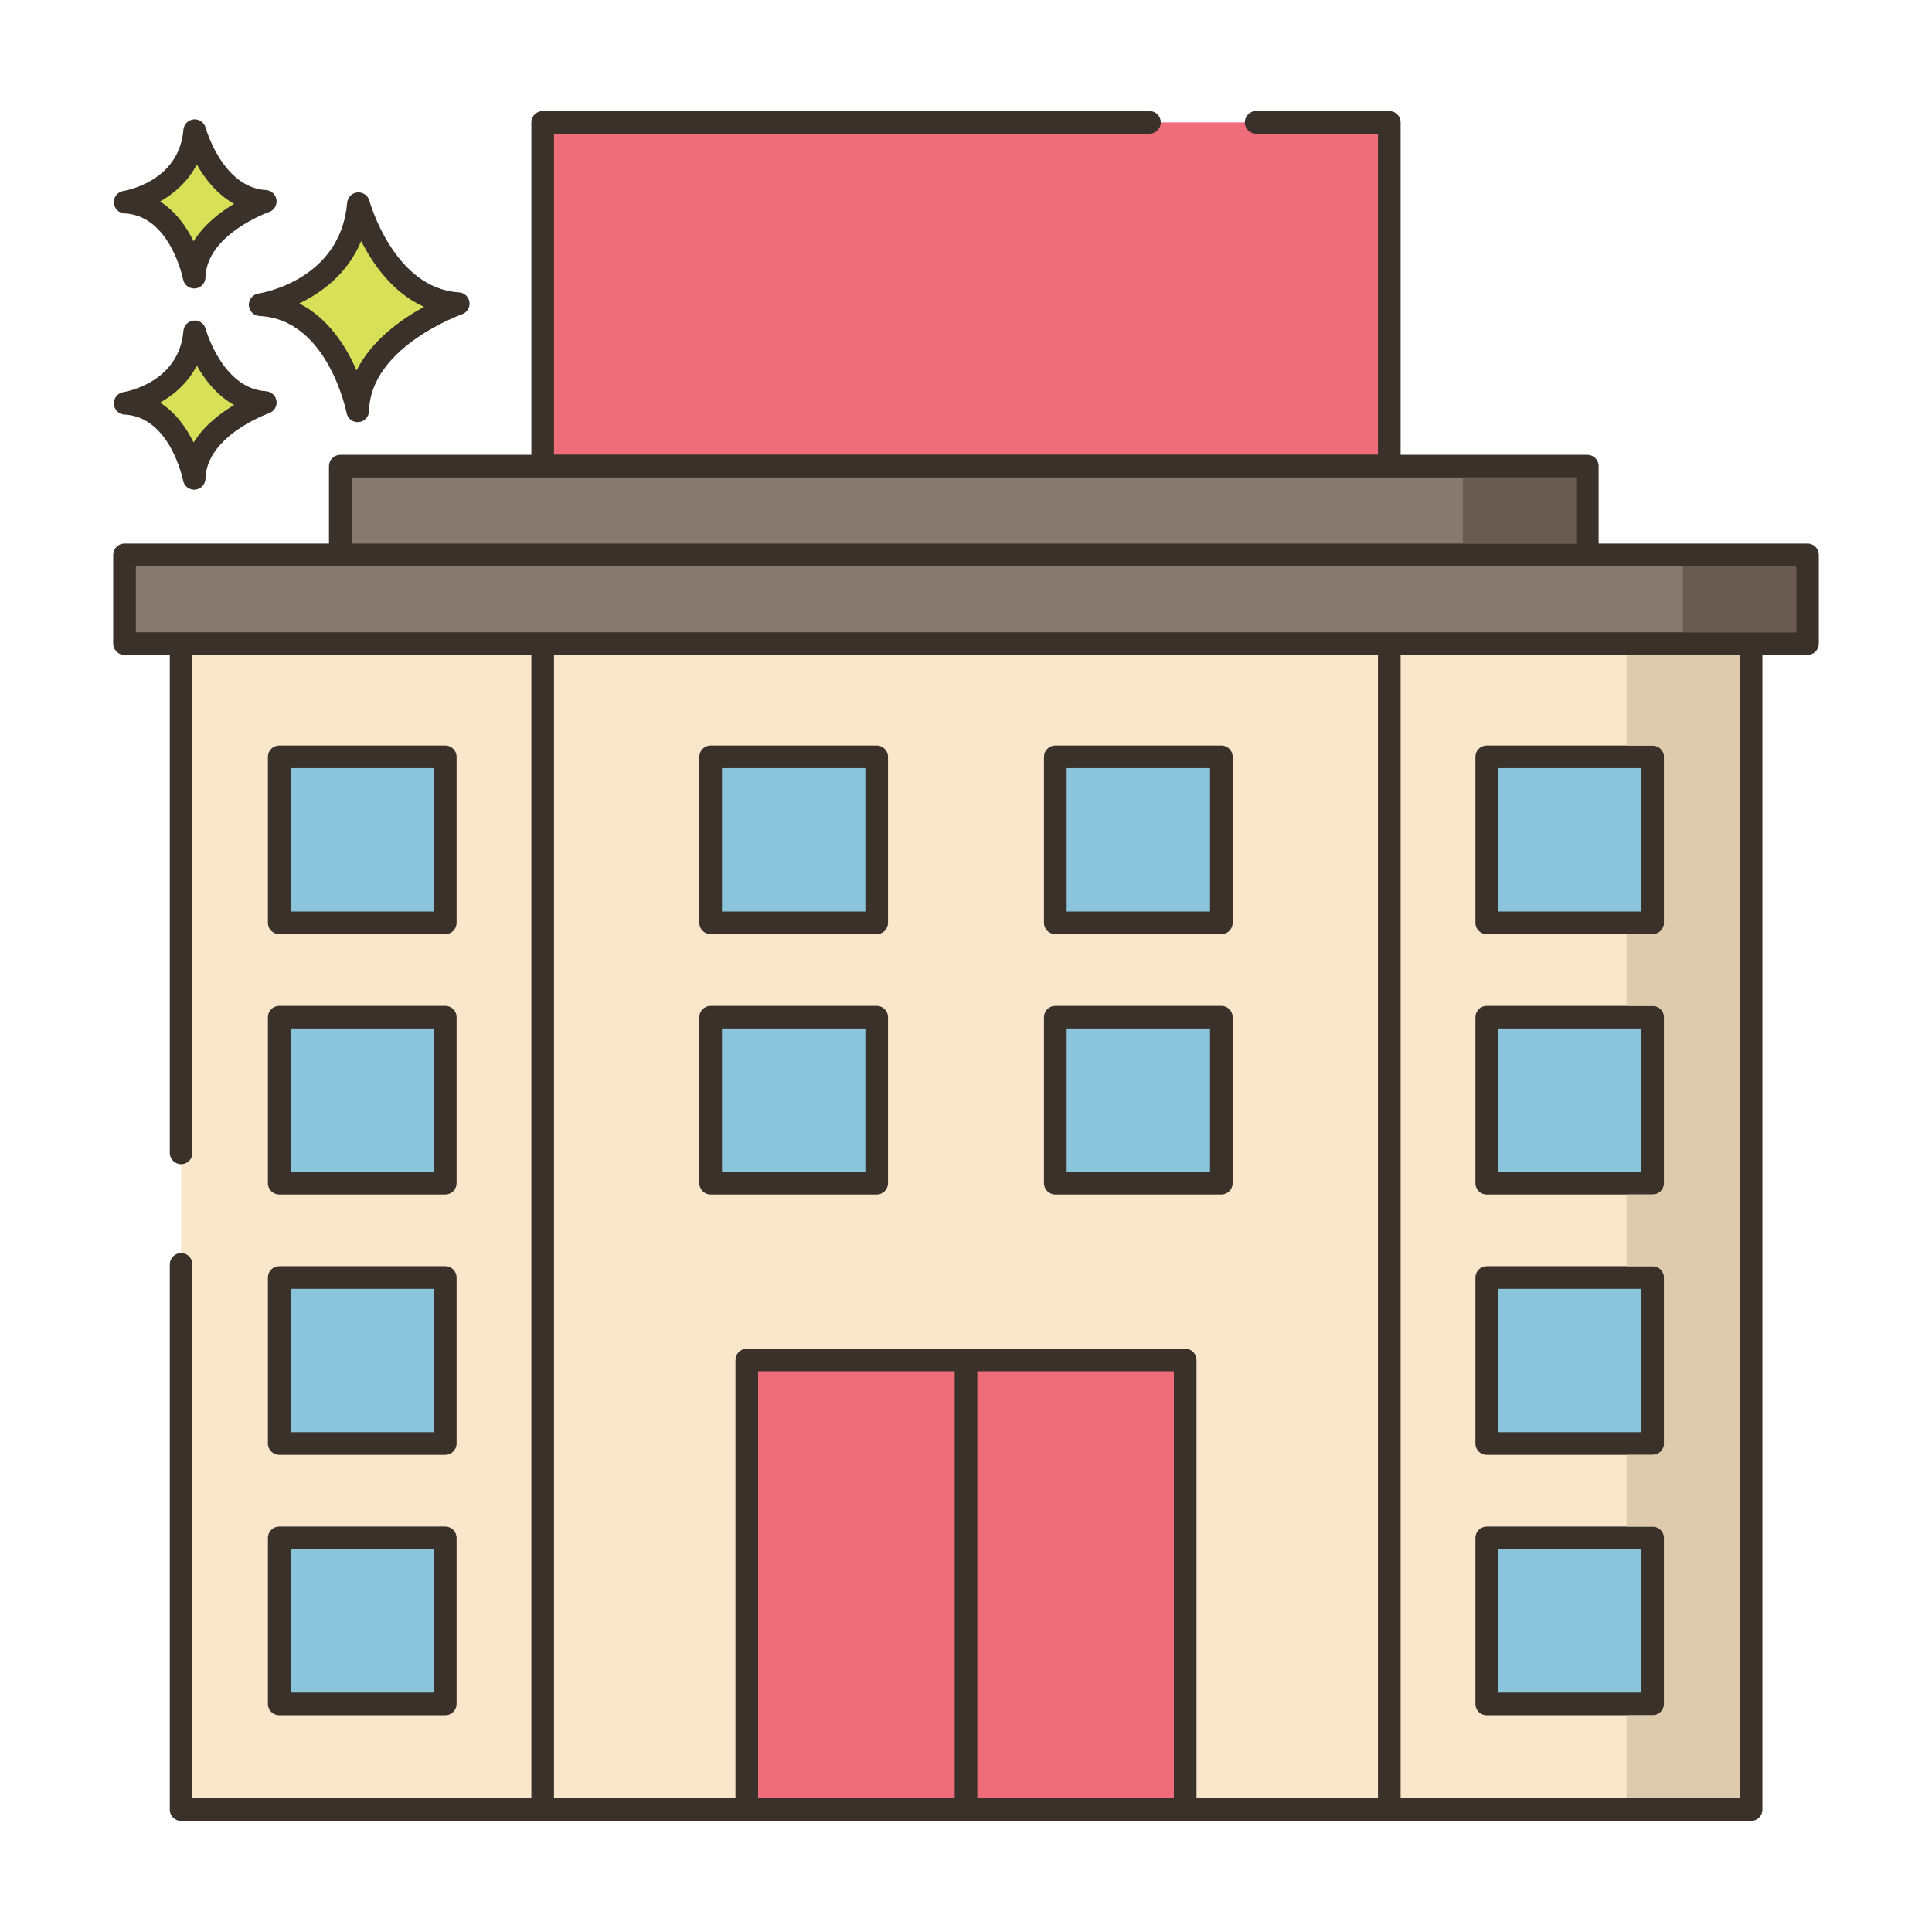
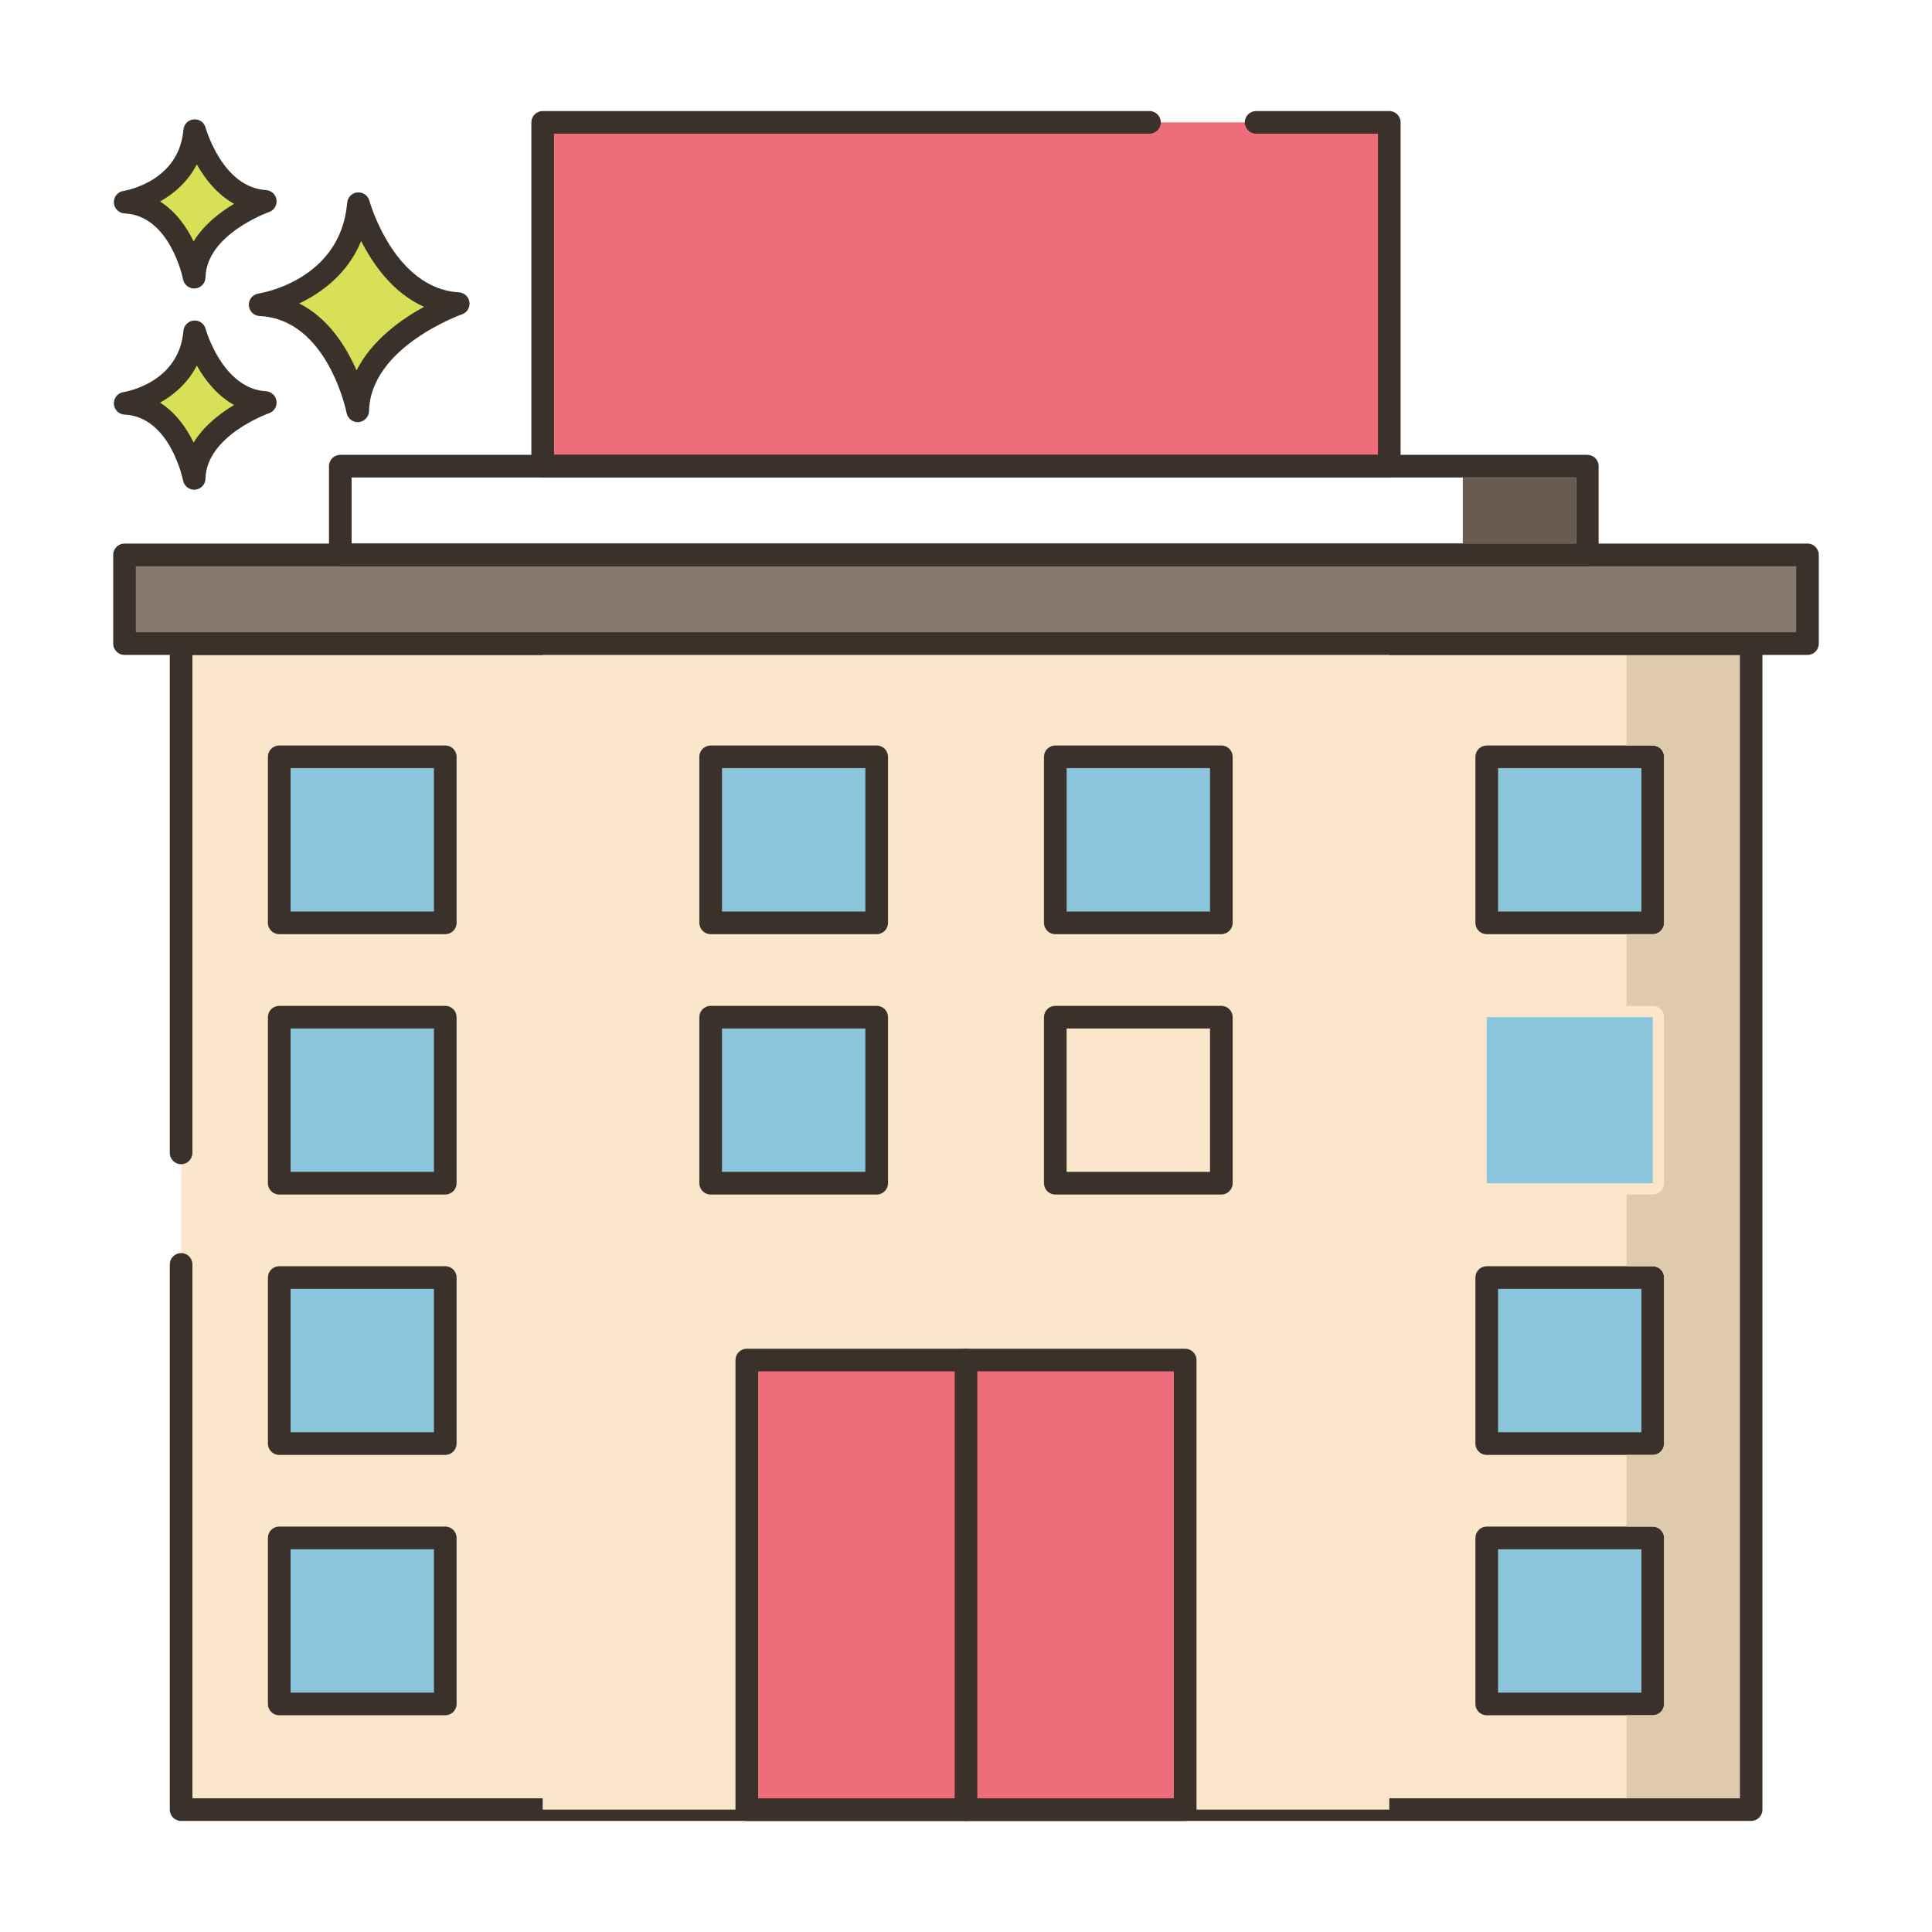
<svg xmlns="http://www.w3.org/2000/svg" id="Layer_1" height="512" viewBox="0 0 256 256" width="512">
  <g>
    <g>
      <g>
        <path d="m23.998 85.285h208.03v154.5h-208.03z" fill="#fae6ca" />
      </g>
    </g>
    <g>
      <g>
        <path d="m232.028 83.785h-208.03c-.829 0-1.5.671-1.5 1.5v67.478c0 .829.671 1.5 1.5 1.5s1.5-.671 1.5-1.5v-65.978h205.03v151.5h-205.03v-70.743c0-.829-.671-1.5-1.5-1.5s-1.5.671-1.5 1.5v72.243c0 .829.671 1.5 1.5 1.5h208.03c.829 0 1.5-.671 1.5-1.5v-154.5c0-.829-.671-1.5-1.5-1.5z" fill="#3a312a" />
      </g>
    </g>
    <g>
      <g>
        <path d="m47.497 26.99c-.974 11.564-13.024 13.389-13.024 13.389 10.347.487 12.925 14.059 12.925 14.059.221-9.677 13.321-14.202 13.321-14.202-9.814-.587-13.222-13.246-13.222-13.246z" fill="#d7e057" />
      </g>
    </g>
    <g>
      <g>
        <path d="m60.809 38.739c-8.605-.515-11.833-12.024-11.864-12.141-.191-.702-.853-1.162-1.583-1.102-.725.066-1.298.642-1.359 1.367-.86 10.215-11.313 11.964-11.754 12.033-.763.115-1.313.79-1.273 1.561.04.77.657 1.384 1.428 1.421 9.028.425 11.499 12.718 11.522 12.842.137.711.759 1.217 1.472 1.217.041 0 .084-.001.126-.005.764-.064 1.357-.693 1.375-1.459.194-8.508 12.192-12.777 12.313-12.819.675-.235 1.092-.914.994-1.623-.1-.708-.683-1.249-1.397-1.292zm-13.566 10.345c-1.357-3.13-3.709-6.907-7.587-8.876 2.931-1.405 6.409-3.913 8.202-8.273 1.551 3.071 4.2 6.88 8.334 8.722-3.008 1.641-6.923 4.406-8.949 8.427z" fill="#3a312a" />
      </g>
    </g>
    <g>
      <g>
        <path d="m25.798 43.97c-.689 8.179-9.212 9.471-9.212 9.471 7.318.344 9.142 9.944 9.142 9.944.156-6.845 9.422-10.045 9.422-10.045-6.941-.416-9.352-9.37-9.352-9.37z" fill="#d7e057" />
      </g>
    </g>
    <g>
      <g>
        <path d="m35.24 51.842c-5.767-.345-7.973-8.186-7.994-8.265-.19-.702-.85-1.168-1.582-1.101-.726.065-1.299.642-1.36 1.368-.579 6.871-7.646 8.067-7.942 8.114-.763.115-1.313.79-1.273 1.561.04.77.657 1.384 1.428 1.421 6.035.284 7.723 8.644 7.739 8.726.135.713.759 1.22 1.472 1.22.042 0 .083-.002.125-.005.765-.063 1.358-.694 1.376-1.461.13-5.709 8.332-8.634 8.413-8.662.676-.234 1.094-.913.996-1.622-.099-.709-.683-1.251-1.398-1.294zm-9.585 6.795c-.924-1.885-2.34-3.947-4.447-5.28 1.856-1.041 3.697-2.63 4.871-4.916 1.057 1.874 2.655 3.954 4.941 5.224-1.85 1.101-3.989 2.74-5.365 4.972z" fill="#3a312a" />
      </g>
    </g>
    <g>
      <g>
        <path d="m25.798 17.313c-.689 8.179-9.212 9.471-9.212 9.471 7.318.344 9.142 9.944 9.142 9.944.156-6.845 9.422-10.045 9.422-10.045-6.941-.416-9.352-9.37-9.352-9.37z" fill="#d7e057" />
      </g>
    </g>
    <g>
      <g>
        <path d="m35.24 25.185c-5.766-.345-7.972-8.185-7.994-8.265-.19-.702-.85-1.169-1.582-1.102-.726.066-1.299.642-1.36 1.368-.579 6.871-7.646 8.067-7.942 8.114-.763.115-1.313.79-1.273 1.56s.657 1.384 1.428 1.421c6.035.284 7.723 8.644 7.739 8.726.135.713.759 1.22 1.472 1.22.042 0 .083-.001.125-.005.765-.063 1.358-.694 1.376-1.461.13-5.709 8.332-8.634 8.413-8.662.676-.234 1.094-.913.996-1.622-.099-.707-.683-1.249-1.398-1.292zm-9.585 6.795c-.924-1.885-2.34-3.947-4.447-5.28 1.856-1.041 3.697-2.63 4.871-4.916 1.057 1.873 2.655 3.954 4.941 5.224-1.85 1.1-3.989 2.74-5.365 4.972z" fill="#3a312a" />
      </g>
    </g>
    <g>
      <g>
        <path d="m71.908 85.285h112.18v154.5h-112.18z" fill="#fae6ca" />
      </g>
    </g>
    <g>
      <g>
-         <path d="m184.088 83.785h-112.18c-.829 0-1.5.671-1.5 1.5v154.5c0 .829.671 1.5 1.5 1.5h112.18c.829 0 1.5-.671 1.5-1.5v-154.5c0-.829-.671-1.5-1.5-1.5zm-1.5 154.5h-109.18v-151.5h109.18z" fill="#3a312a" />
-       </g>
+         </g>
    </g>
    <g>
      <g>
        <path d="m71.908 16.215h112.18v45.549h-112.18z" fill="#ef6d7a" />
      </g>
    </g>
    <g>
      <g>
        <path d="m184.088 14.715h-17.647c-.829 0-1.5.671-1.5 1.5s.671 1.5 1.5 1.5h16.147v42.549h-109.18v-42.549h78.901c.829 0 1.5-.671 1.5-1.5s-.671-1.5-1.5-1.5h-80.401c-.829 0-1.5.671-1.5 1.5v45.549c0 .829.671 1.5 1.5 1.5h112.18c.829 0 1.5-.671 1.5-1.5v-45.549c0-.829-.671-1.5-1.5-1.5z" fill="#3a312a" />
      </g>
    </g>
    <g>
      <g>
        <path d="m98.955 180.215h58.09v59.57h-58.09z" fill="#ef6d7a" />
      </g>
    </g>
    <g>
      <g>
        <path d="m157.045 178.715h-58.09c-.829 0-1.5.671-1.5 1.5v59.57c0 .829.671 1.5 1.5 1.5h58.09c.829 0 1.5-.671 1.5-1.5v-59.57c0-.829-.672-1.5-1.5-1.5zm-1.5 59.57h-55.09v-56.57h55.09z" fill="#3a312a" />
      </g>
    </g>
    <g>
      <g>
        <path d="m94.167 100.282h22v22h-22z" fill="#8ac5dc" />
      </g>
    </g>
    <g>
      <g>
        <path d="m116.166 98.782h-22c-.829 0-1.5.671-1.5 1.5v22c0 .829.671 1.5 1.5 1.5h22c.829 0 1.5-.671 1.5-1.5v-22c0-.829-.671-1.5-1.5-1.5zm-1.5 22h-19v-19h19z" fill="#3a312a" />
      </g>
    </g>
    <g>
      <g>
        <path d="m139.833 100.282h22v22h-22z" fill="#8ac5dc" />
      </g>
    </g>
    <g>
      <g>
        <path d="m161.833 98.782h-22c-.829 0-1.5.671-1.5 1.5v22c0 .829.671 1.5 1.5 1.5h22c.829 0 1.5-.671 1.5-1.5v-22c0-.829-.671-1.5-1.5-1.5zm-1.5 22h-19v-19h19z" fill="#3a312a" />
      </g>
    </g>
    <g>
      <g>
        <path d="m94.167 134.781h22v22h-22z" fill="#8ac5dc" />
      </g>
    </g>
    <g>
      <g>
        <path d="m116.166 133.282h-22c-.829 0-1.5.671-1.5 1.5v22c0 .829.671 1.5 1.5 1.5h22c.829 0 1.5-.671 1.5-1.5v-22c0-.829-.671-1.5-1.5-1.5zm-1.5 22h-19v-19h19z" fill="#3a312a" />
      </g>
    </g>
    <g>
      <g>
-         <path d="m139.833 134.781h22v22h-22z" fill="#8ac5dc" />
-       </g>
+         </g>
    </g>
    <g>
      <g>
        <path d="m161.833 133.282h-22c-.829 0-1.5.671-1.5 1.5v22c0 .829.671 1.5 1.5 1.5h22c.829 0 1.5-.671 1.5-1.5v-22c0-.829-.671-1.5-1.5-1.5zm-1.5 22h-19v-19h19z" fill="#3a312a" />
      </g>
    </g>
    <g>
      <g>
        <path d="m37 100.282h22v22h-22z" fill="#8ac5dc" />
      </g>
    </g>
    <g>
      <g>
        <path d="m59 98.782h-22c-.829 0-1.5.671-1.5 1.5v22c0 .829.671 1.5 1.5 1.5h22c.829 0 1.5-.671 1.5-1.5v-22c0-.829-.671-1.5-1.5-1.5zm-1.5 22h-19v-19h19z" fill="#3a312a" />
      </g>
    </g>
    <g>
      <g>
        <path d="m37 134.781h22v22h-22z" fill="#8ac5dc" />
      </g>
    </g>
    <g>
      <g>
        <path d="m59 133.282h-22c-.829 0-1.5.671-1.5 1.5v22c0 .829.671 1.5 1.5 1.5h22c.829 0 1.5-.671 1.5-1.5v-22c0-.829-.671-1.5-1.5-1.5zm-1.5 22h-19v-19h19z" fill="#3a312a" />
      </g>
    </g>
    <g>
      <g>
        <path d="m37 169.281h22v22h-22z" fill="#8ac5dc" />
      </g>
    </g>
    <g>
      <g>
        <path d="m59 167.782h-22c-.829 0-1.5.671-1.5 1.5v22c0 .829.671 1.5 1.5 1.5h22c.829 0 1.5-.671 1.5-1.5v-22c0-.829-.671-1.5-1.5-1.5zm-1.5 22h-19v-19h19z" fill="#3a312a" />
      </g>
    </g>
    <g>
      <g>
        <path d="m197 100.282h22v22h-22z" fill="#8ac5dc" />
      </g>
    </g>
    <g>
      <g>
        <path d="m219 98.782h-22c-.829 0-1.5.671-1.5 1.5v22c0 .829.671 1.5 1.5 1.5h22c.829 0 1.5-.671 1.5-1.5v-22c0-.829-.671-1.5-1.5-1.5zm-1.5 22h-19v-19h19z" fill="#3a312a" />
      </g>
    </g>
    <g>
      <g>
        <path d="m197 134.781h22v22h-22z" fill="#8ac5dc" />
      </g>
    </g>
    <g>
      <g>
-         <path d="m219 133.282h-22c-.829 0-1.5.671-1.5 1.5v22c0 .829.671 1.5 1.5 1.5h22c.829 0 1.5-.671 1.5-1.5v-22c0-.829-.671-1.5-1.5-1.5zm-1.5 22h-19v-19h19z" fill="#3a312a" />
-       </g>
+         </g>
    </g>
    <g>
      <g>
        <path d="m197 169.281h22v22h-22z" fill="#8ac5dc" />
      </g>
    </g>
    <g>
      <g>
        <path d="m219 167.782h-22c-.829 0-1.5.671-1.5 1.5v22c0 .829.671 1.5 1.5 1.5h22c.829 0 1.5-.671 1.5-1.5v-22c0-.829-.671-1.5-1.5-1.5zm-1.5 22h-19v-19h19z" fill="#3a312a" />
      </g>
    </g>
    <g>
      <g>
        <path d="m37 203.781h22v22h-22z" fill="#8ac5dc" />
      </g>
    </g>
    <g>
      <g>
        <path d="m59 202.282h-22c-.829 0-1.5.671-1.5 1.5v22c0 .829.671 1.5 1.5 1.5h22c.829 0 1.5-.671 1.5-1.5v-22c0-.829-.671-1.5-1.5-1.5zm-1.5 22h-19v-19h19z" fill="#3a312a" />
      </g>
    </g>
    <g>
      <g>
        <path d="m197 203.781h22v22h-22z" fill="#8ac5dc" />
      </g>
    </g>
    <g>
      <g>
        <path d="m219 202.282h-22c-.829 0-1.5.671-1.5 1.5v22c0 .829.671 1.5 1.5 1.5h22c.829 0 1.5-.671 1.5-1.5v-22c0-.829-.671-1.5-1.5-1.5zm-1.5 22h-19v-19h19z" fill="#3a312a" />
      </g>
    </g>
    <g>
      <g>
        <path d="m16.5 73.525h223v11.757h-223z" fill="#87796f" />
      </g>
    </g>
    <g>
      <g>
        <path d="m239.5 72.025h-223c-.829 0-1.5.671-1.5 1.5v11.756c0 .829.671 1.5 1.5 1.5h223c.829 0 1.5-.671 1.5-1.5v-11.756c0-.829-.671-1.5-1.5-1.5zm-1.5 11.756h-220v-8.756h220z" fill="#3a312a" />
      </g>
    </g>
    <g>
      <g>
        <path d="m215.528 86.845v11.94h3.47c.83 0 1.5.67 1.5 1.5v22c0 .83-.67 1.5-1.5 1.5h-3.47v9.5h3.47c.83 0 1.5.67 1.5 1.5v22c0 .83-.67 1.5-1.5 1.5h-3.47v9.5h3.47c.83 0 1.5.67 1.5 1.5v22c0 .83-.67 1.5-1.5 1.5h-3.47v9.5h3.47c.83 0 1.5.67 1.5 1.5v22c0 .83-.67 1.5-1.5 1.5h-3.47v11h15v-151.44z" fill="#decaad" />
      </g>
    </g>
    <g>
      <g>
-         <path d="m222.998 75.025h15v8.76h-15z" fill="#695b51" />
-       </g>
-     </g>
-     <g>
-       <g>
-         <path d="m45.09 61.768h165.237v11.757h-165.237z" fill="#87796f" />
-       </g>
+         </g>
+     </g>
+     <g>
+       <g>
+         </g>
    </g>
    <g>
      <g>
        <path d="m210.327 60.268h-165.237c-.829 0-1.5.671-1.5 1.5v11.757c0 .829.671 1.5 1.5 1.5h165.237c.829 0 1.5-.671 1.5-1.5v-11.757c0-.829-.672-1.5-1.5-1.5zm-1.5 11.757h-162.237v-8.757h162.237z" fill="#3a312a" />
      </g>
    </g>
    <g>
      <g>
        <path d="m193.83 63.265h15v8.76h-15z" fill="#695b51" />
      </g>
    </g>
    <g>
      <g>
        <path d="m128 178.715c-.829 0-1.5.671-1.5 1.5v59.57c0 .829.671 1.5 1.5 1.5s1.5-.671 1.5-1.5v-59.57c0-.829-.671-1.5-1.5-1.5z" fill="#3a312a" />
      </g>
    </g>
  </g>
</svg>